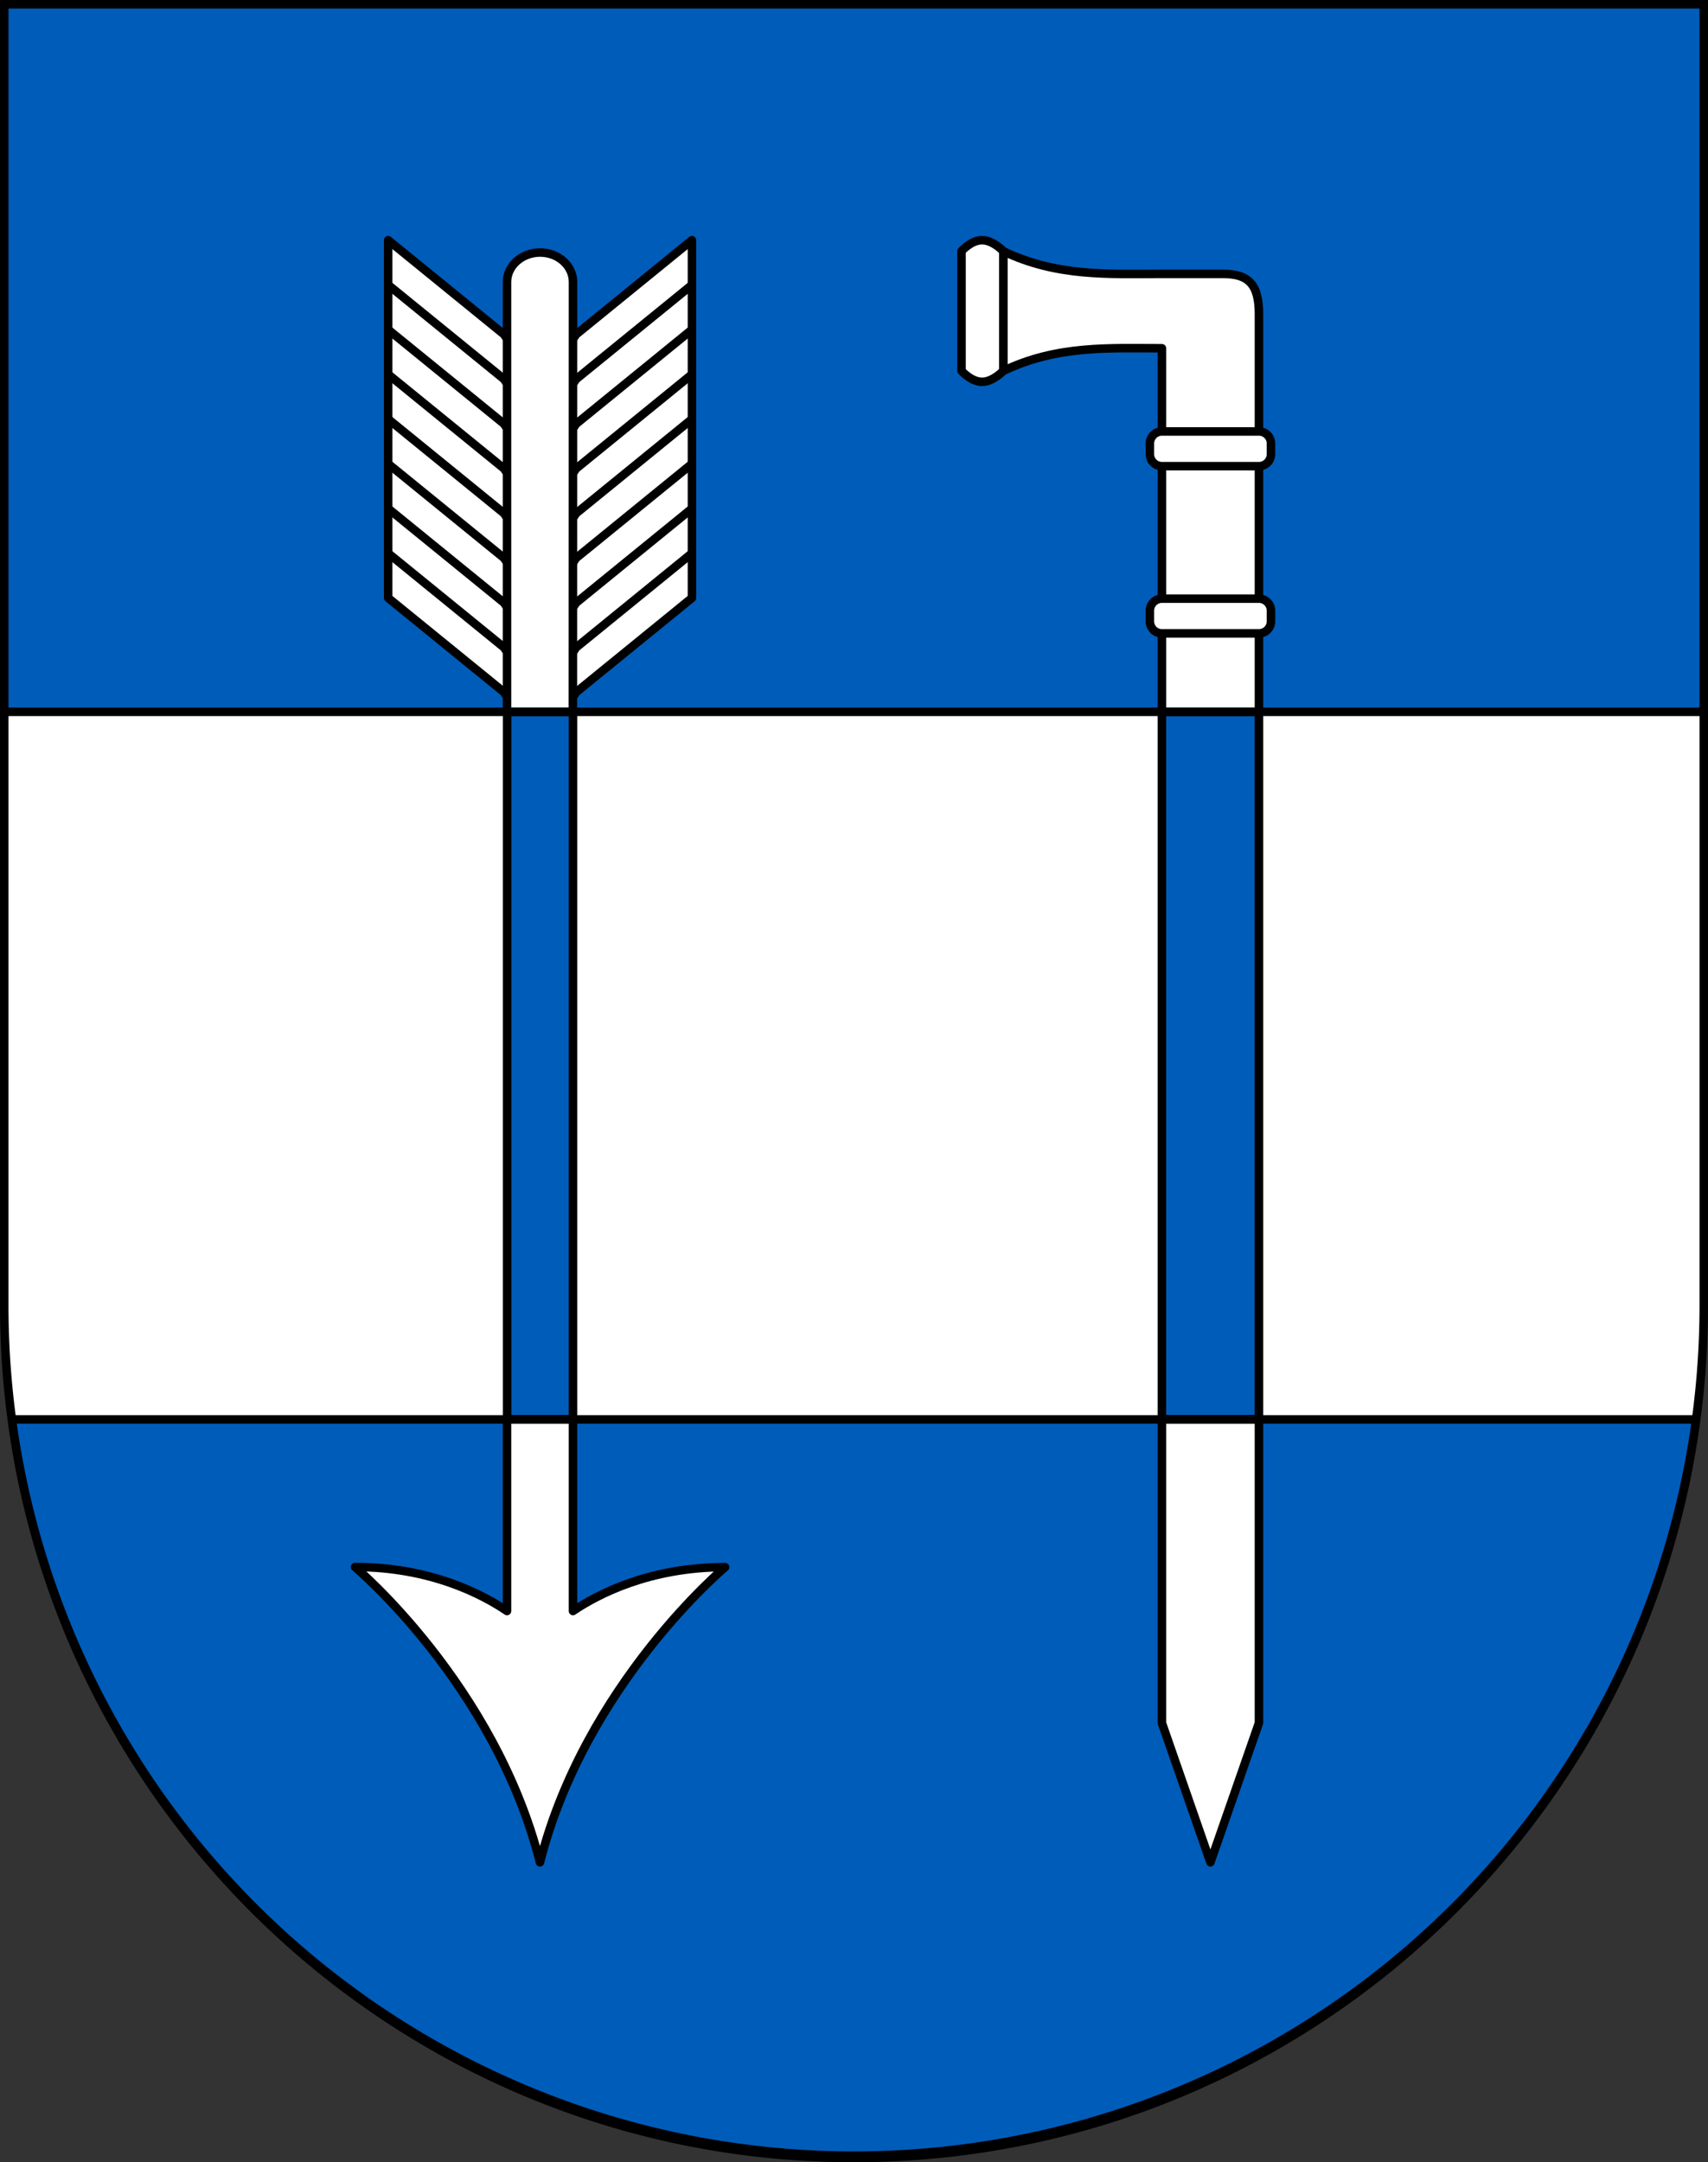
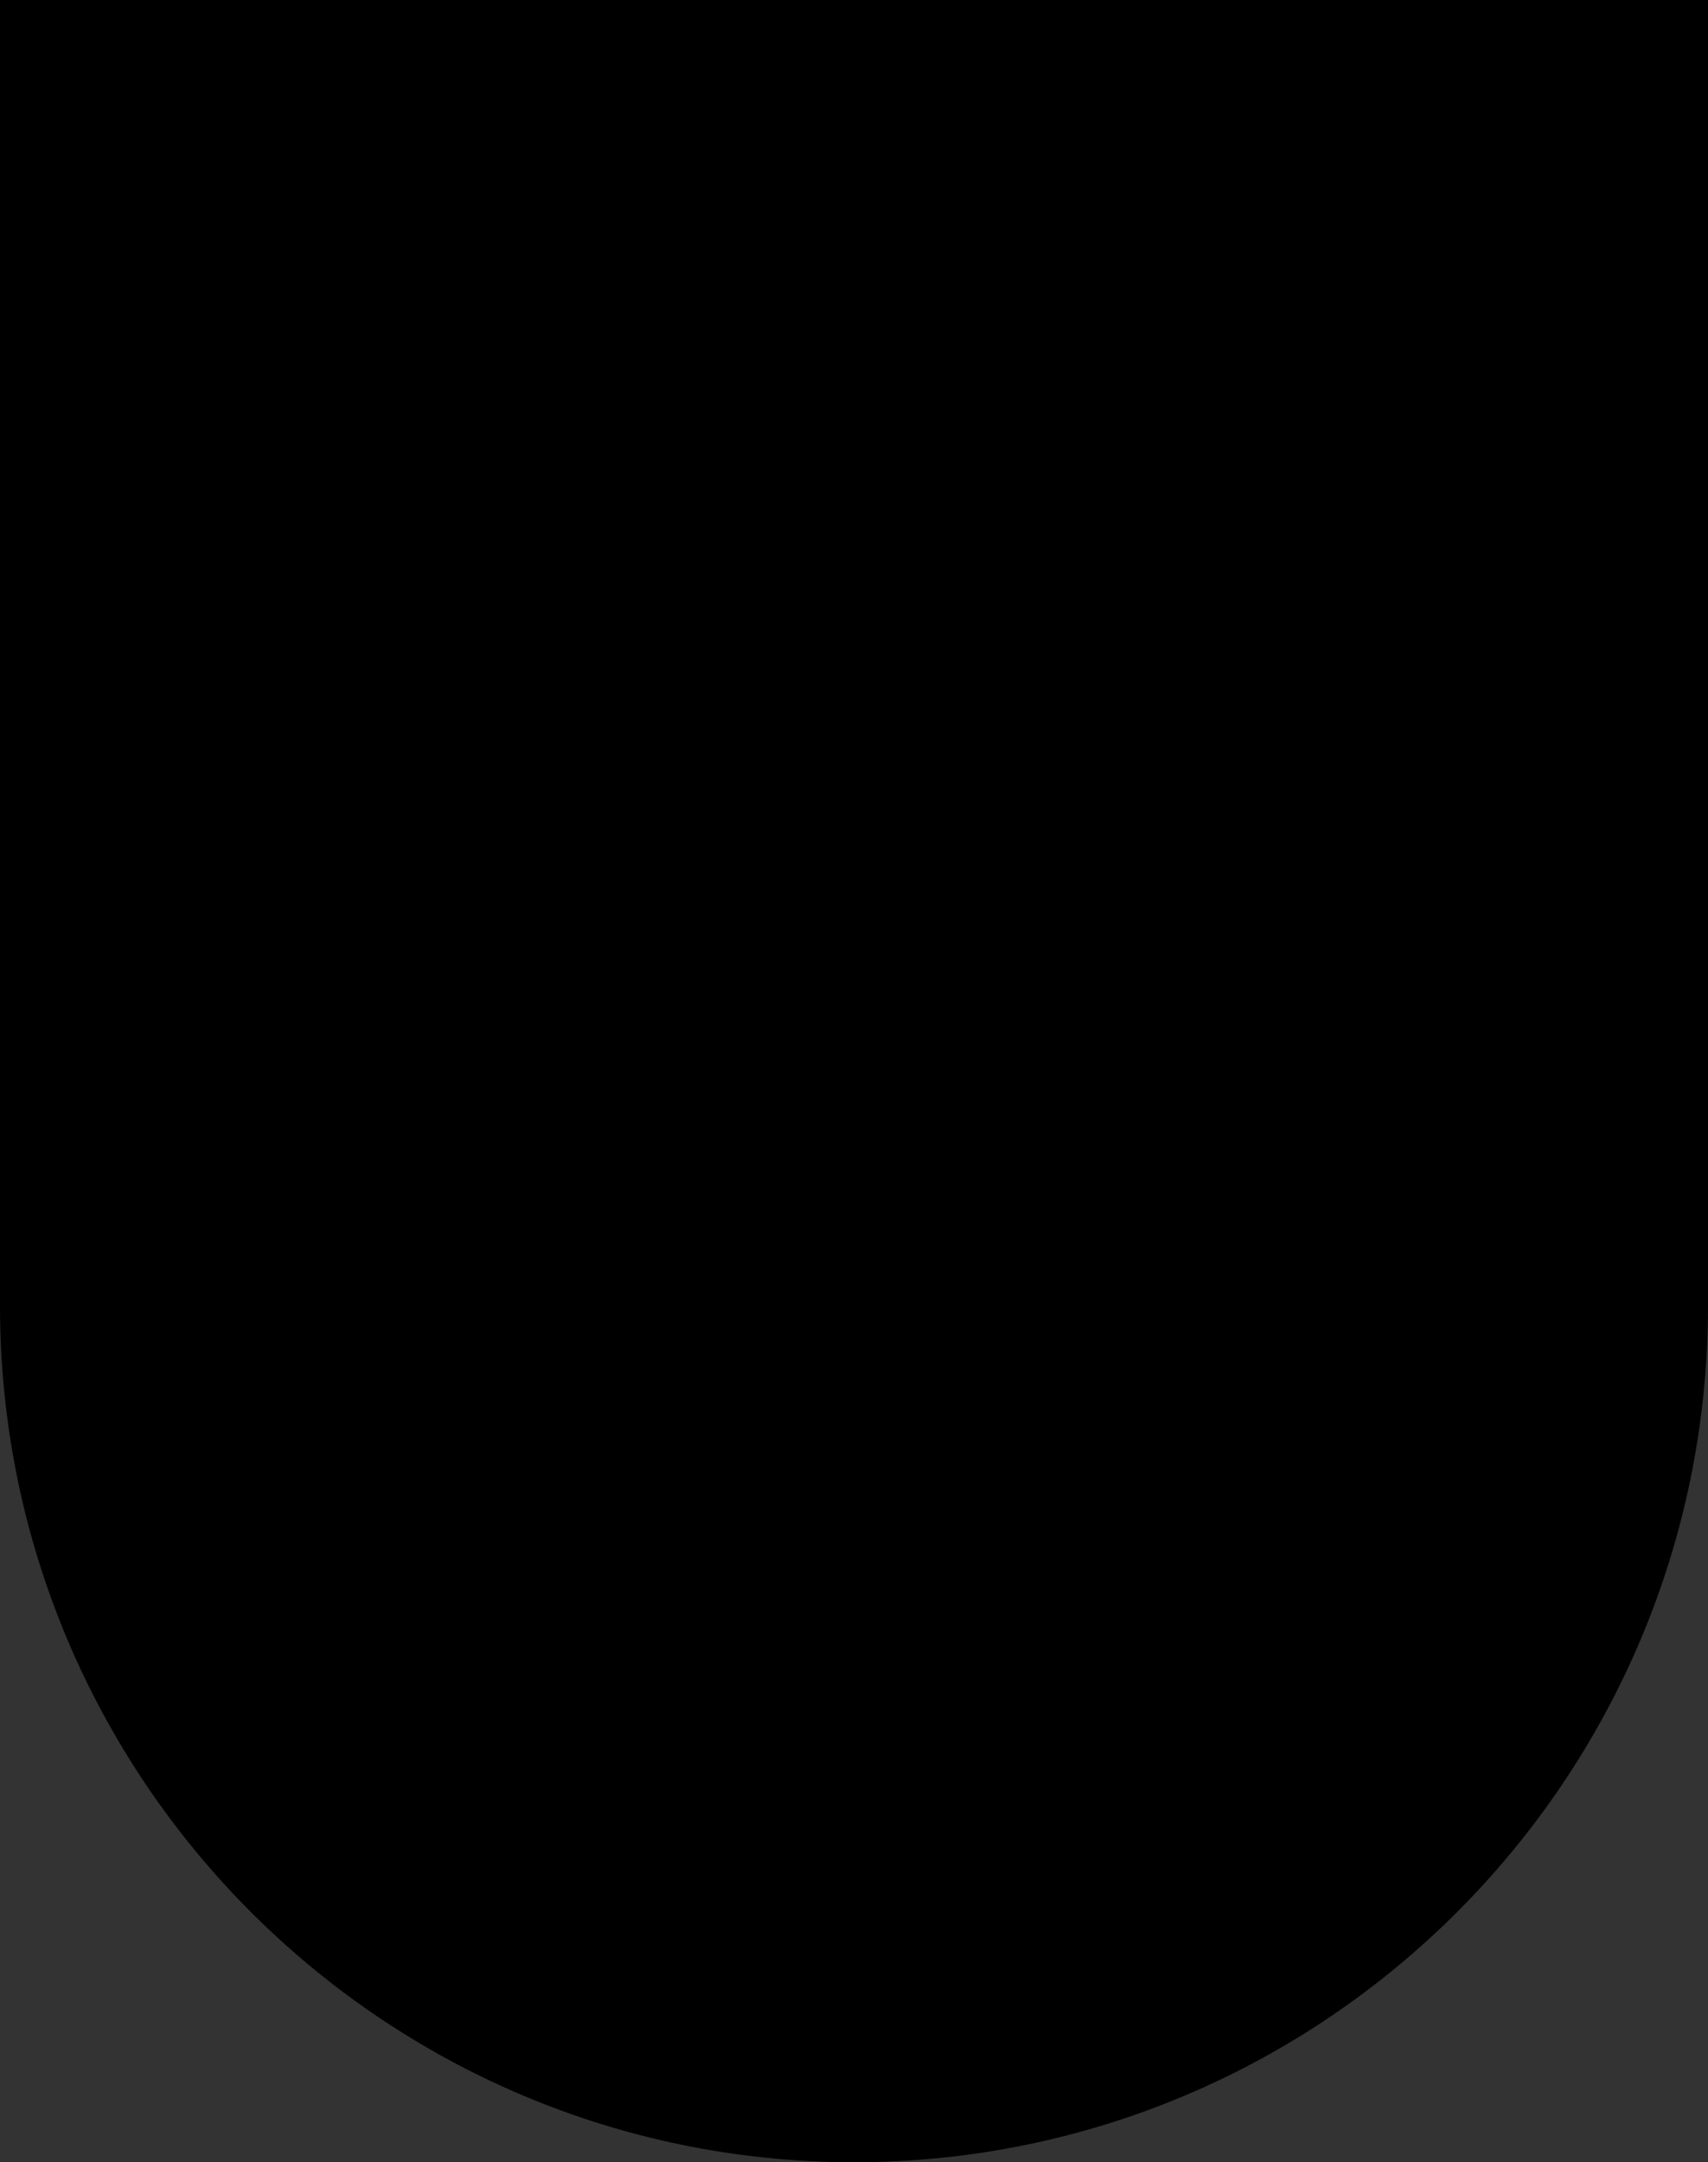
<svg xmlns="http://www.w3.org/2000/svg" viewBox="0 0 603 763">
  <rect x="0" y="0" width="603" height="763" fill="#333333" stroke="none" />
  <defs>
    <style>.cls-1,.cls-3{fill:#005cb9;}.cls-2,.cls-4{fill:#fff;}.cls-3,.cls-4,.cls-5,.cls-6{stroke:#000;stroke-width:3px;}.cls-3,.cls-4,.cls-5{stroke-linecap:round;stroke-linejoin:round;}.cls-5,.cls-6{fill:none;}</style>
  </defs>
  <g id="Vernate">
    <g id="layer_1" data-name="layer 1">
      <path id="path2600" class="cls-1" d="M1.5,1.5V460.37c0,166.31,134.31,301.13,300,301.13s300-134.82,300-301.13V1.5Z" />
      <path id="path4687" class="cls-2" d="M1.5,251.19V460.37a306.61,306.61,0,0,0,2.71,40.51H598.79a306.61,306.61,0,0,0,2.71-40.51V251.19Z" />
    </g>
    <g id="layer_2" data-name="layer 2">
-       <rect id="rect2528" class="cls-3" x="410.21" y="251.19" width="34.25" height="249.69" />
      <path id="path2530" class="cls-4" d="M431.71,96.65h-21.5c-18.5,0-37,1.11-56-8v42.24c19-9.13,37.5-8,56-8v128.3h34.25V110.77C444.46,100.25,440.71,96.65,431.71,96.65ZM410.21,608l17.12,49.17L444.46,608V500.88H410.21Z" />
      <path id="path2532" class="cls-4" d="M346.71,84.75c-3.88,0-7.25,3.87-7.25,3.87v42.24s3.37,3.88,7.25,3.88,7.5-3.88,7.5-3.88V88.62S350.58,84.75,346.71,84.75Z" />
-       <path id="path2534" class="cls-4" d="M448.71,219.25a4.25,4.25,0,0,1-4.25,4.25H410.21a4.25,4.25,0,0,1-4.25-4.25V215.5a4.25,4.25,0,0,1,4.25-4.25h34.25a4.25,4.25,0,0,1,4.25,4.25Z" />
-       <path id="path2536" class="cls-4" d="M448.71,160.25a4.25,4.25,0,0,1-4.25,4.25H410.21a4.25,4.25,0,0,1-4.25-4.25h0V156.5a4.25,4.25,0,0,1,4.25-4.25h34.25a4.25,4.25,0,0,1,4.25,4.25h0Z" />
      <polygon id="polygon2544" class="cls-4" points="137.04 84.75 177.92 118 182.79 125.25 182.79 251.5 177.92 244.25 137.04 211 137.04 84.75" />
      <polyline id="polyline2546" class="cls-5" points="182.79 235.72 177.92 228.47 137.04 195.22" />
      <polyline id="polyline2548" class="cls-5" points="182.79 219.94 177.92 212.69 137.04 179.44" />
      <polyline id="polyline2550" class="cls-5" points="182.79 204.16 177.92 196.91 137.04 163.66" />
      <polyline id="polyline2552" class="cls-5" points="182.79 188.38 177.92 181.13 137.04 147.88" />
      <polyline id="polyline2554" class="cls-5" points="182.79 172.59 177.92 165.34 137.04 132.09" />
-       <polyline id="polyline2556" class="cls-5" points="182.79 156.81 177.92 149.56 137.04 116.31" />
      <polyline id="polyline2558" class="cls-5" points="182.79 141.03 177.92 133.78 137.04 100.53" />
      <polygon id="polygon2562" class="cls-4" points="244.29 84.75 203.42 118 198.54 125.25 198.54 251.5 203.42 244.25 244.29 211 244.29 84.75" />
      <polyline id="polyline2564" class="cls-5" points="198.54 235.72 203.42 228.47 244.29 195.22" />
      <polyline id="polyline2566" class="cls-5" points="198.54 219.94 203.42 212.69 244.29 179.44" />
-       <polyline id="polyline2568" class="cls-5" points="198.54 204.16 203.42 196.91 244.29 163.66" />
      <polyline id="polyline2570" class="cls-5" points="198.54 188.38 203.42 181.13 244.29 147.88" />
      <polyline id="polyline2572" class="cls-5" points="198.54 172.59 203.42 165.34 244.29 132.09" />
      <polyline id="polyline2574" class="cls-5" points="198.54 156.81 203.42 149.56 244.29 116.31" />
      <polyline id="polyline2576" class="cls-5" points="198.54 141.03 203.42 133.78 244.29 100.53" />
      <rect id="rect2578" class="cls-3" x="179.04" y="251.19" width="23.25" height="249.69" />
      <path id="path2580" class="cls-4" d="M202.29,568.49V500.88H179v67.61c-8.29-5.63-26.71-15.53-53.66-15.53,0,0,49.33,41.34,65.29,104.21C206.62,594.3,256,553,256,553,229,553,210.59,562.86,202.29,568.49Zm0-469c0-5.73-5.2-10.38-11.62-10.38S179,93.77,179,99.5V251.19h23.25Z" />
      <line id="line2584" class="cls-6" x1="1.5" y1="251.19" x2="601.5" y2="251.19" />
      <line id="line2586" class="cls-6" x1="4.21" y1="500.88" x2="598.79" y2="500.88" />
    </g>
    <g id="layer_3" data-name="layer 3">
-       <path d="M600,3V460.68a298.5,298.5,0,1,1-597,0V3H600m3-3H0V460.68C0,627.65,135,763,301.5,763S603,627.65,603,460.68V0Z" />
+       <path d="M600,3V460.68V3H600m3-3H0V460.68C0,627.65,135,763,301.5,763S603,627.65,603,460.68V0Z" />
    </g>
  </g>
</svg>